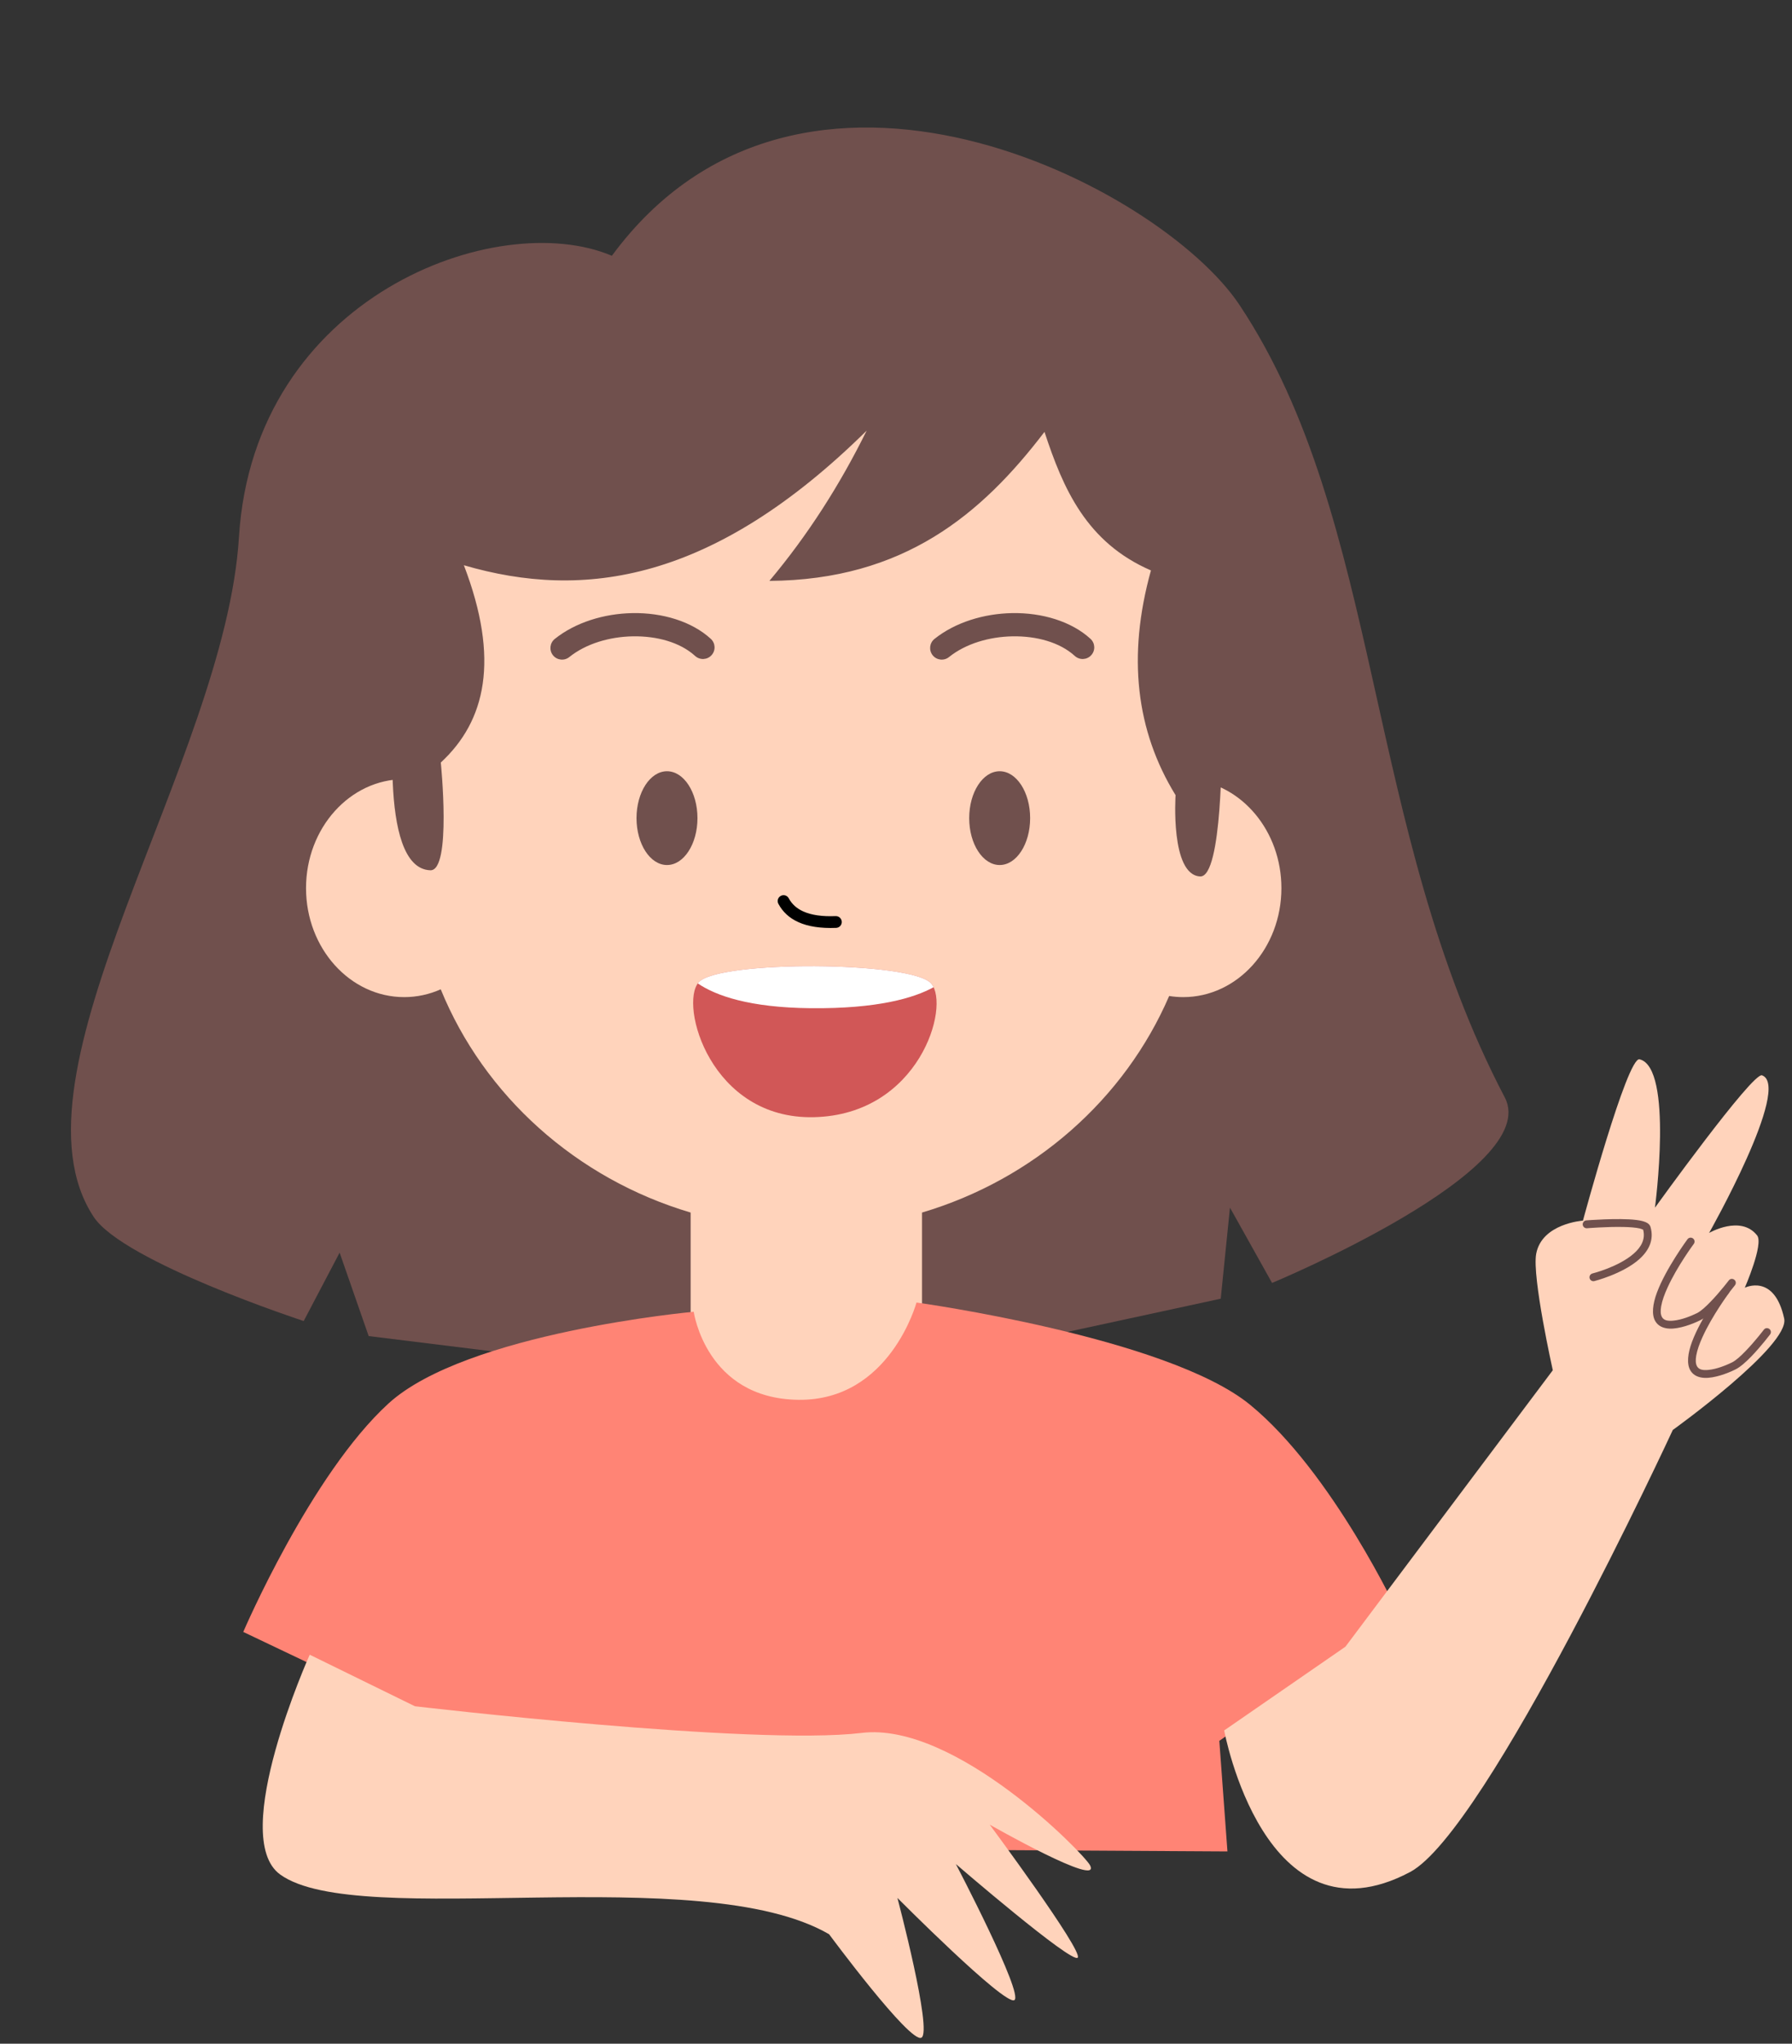
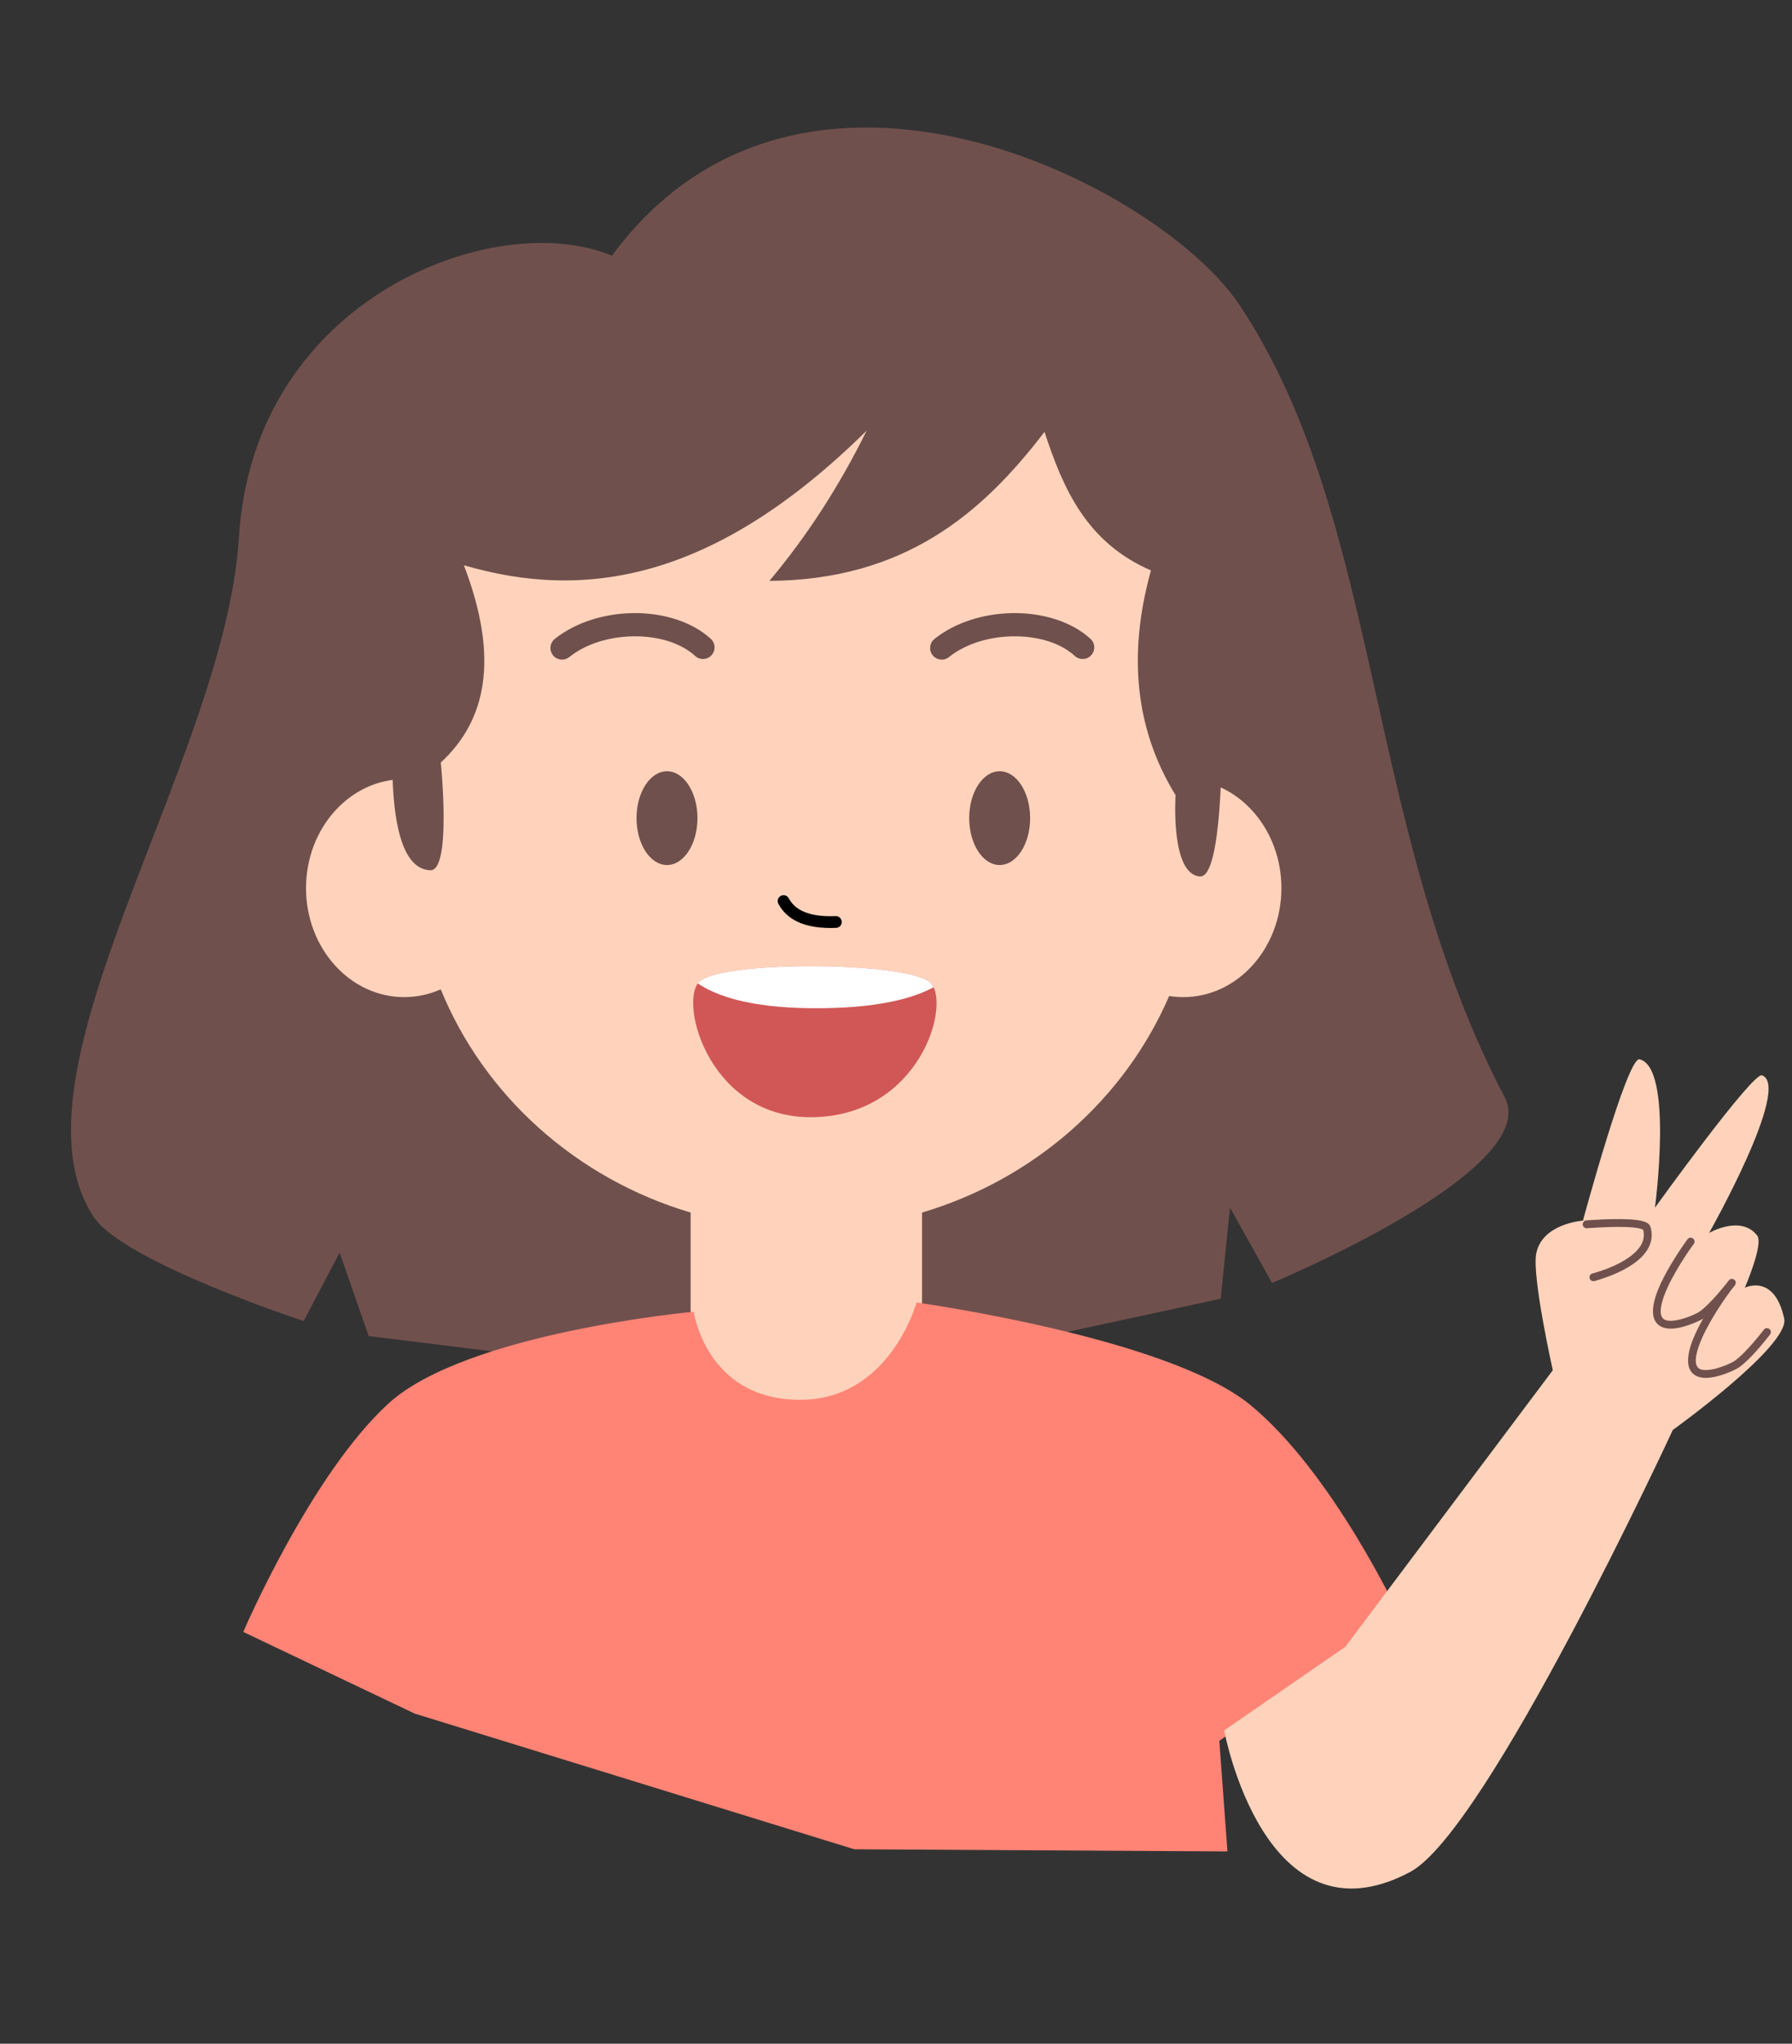
<svg xmlns="http://www.w3.org/2000/svg" clip-rule="evenodd" fill-rule="evenodd" height="3319.2" preserveAspectRatio="xMidYMid meet" stroke-linejoin="round" stroke-miterlimit="2" version="1.0" viewBox="-115.3 -207.1 2912.0 3319.2" width="2912.0" zoomAndPan="magnify">
  <rect x="-115.3" y="-207.1" width="2912.0" height="3319.2" fill="#333333" stroke="none" />
  <g>
    <g>
      <g transform="translate(-59336.004 -8467.67)">
        <g id="change1_3">
          <ellipse cx="60531" cy="9643.5" fill="#ffd3bb" rx="638" ry="613.5" />
        </g>
        <g id="change1_6" transform="translate(59 -52)">
          <ellipse cx="59818.5" cy="9755" fill="#ffd3bb" rx="159.5" ry="177" />
        </g>
        <g id="change1_2" transform="translate(1325 -52)">
          <ellipse cx="59818.5" cy="9755" fill="#ffd3bb" rx="159.5" ry="177" />
        </g>
        <g id="change1_7">
          <path d="M60317 9904H60693V10647H60317z" fill="#ffd3bb" transform="translate(26)" />
        </g>
        <g id="change2_5">
          <path d="M60215,8676C60029.1,8596.96 59633.1,8741.51 59609,9133C59586.6,9496.55 59220.7,10006.3 59373,10237C59421.3,10310.2 59714.2,10406.1 59714.2,10406.1L59772.6,10295L59819.8,10430.5L60522.8,10517.3L61204.4,10369.8L61219.4,10221.9L61287.8,10344.2C61287.8,10344.2 61728.1,10161.6 61666,10043C61436.7,9605.44 61467.9,9106.27 61235,8756C61106.4,8562.53 60521,8260.58 60215,8676Z" fill="#70504d" />
        </g>
        <g id="change1_4">
          <path d="M59904.2,9528.48C59856.3,9047.77 60207.8,8843 60519,8843C60829.6,8843 61163.6,8943.85 61157.4,9526.67C61238.9,9534.51 61303,9610.52 61303,9703C61303,9800.69 61231.5,9880 61143.5,9880C61135.7,9880 61128.1,9879.38 61120.6,9878.18C61048.3,10045.7 60901,10175.9 60719,10229.9L60719,10647L60343,10647L60343,10229.9C60157.1,10174.8 60007.4,10040.1 59936.9,9867.32C59918.5,9875.5 59898.5,9880 59877.5,9880C59789.5,9880 59718,9800.69 59718,9703C59718,9605.31 59789.5,9526 59877.5,9526C59886.6,9526 59895.5,9526.85 59904.2,9528.48Z" fill="#ffd3bb" />
        </g>
        <g id="change3_1">
          <path d="M60480.6,9707.51C60487.6,9720.59 60498.3,9730.61 60513.2,9737.29C60528.7,9744.28 60549,9747.57 60574.4,9746.56C60579.7,9746.35 60583.8,9741.89 60583.6,9736.62C60583.3,9731.34 60578.9,9727.23 60573.6,9727.44C60551.8,9728.31 60534.4,9725.84 60521,9719.84C60510.3,9715.03 60502.5,9707.92 60497.4,9698.49C60495,9693.84 60489.2,9692.07 60484.5,9694.56C60479.8,9697.05 60478.1,9702.85 60480.6,9707.51Z" transform="translate(5 21)" />
        </g>
        <g id="change2_6">
          <path d="M60762.8,9327.72C60790.2,9305.75 60828.5,9294.71 60866,9294.05C60904.6,9293.36 60942.7,9303.51 60967.3,9325.93C60975,9332.95 60986.9,9332.42 60993.9,9324.73C61001,9317.04 61000.4,9305.1 60992.7,9298.07C60961.8,9269.77 60914.1,9255.45 60865.4,9256.32C60819.4,9257.13 60772.8,9271.37 60739.2,9298.28C60731.1,9304.79 60729.8,9316.67 60736.3,9324.8C60742.8,9332.93 60754.7,9334.24 60762.8,9327.72Z" fill="#70504d" />
        </g>
        <g id="change2_8">
          <path d="M60762.8,9327.72C60790.2,9305.75 60828.5,9294.71 60866,9294.05C60904.6,9293.36 60942.7,9303.51 60967.3,9325.93C60975,9332.95 60986.9,9332.42 60993.9,9324.73C61001,9317.04 61000.4,9305.1 60992.7,9298.07C60961.8,9269.77 60914.1,9255.45 60865.4,9256.32C60819.4,9257.13 60772.8,9271.37 60739.2,9298.28C60731.1,9304.79 60729.8,9316.67 60736.3,9324.8C60742.8,9332.93 60754.7,9334.24 60762.8,9327.72Z" fill="#70504d" transform="translate(-617)" />
        </g>
        <g id="change4_1">
          <path d="M60354,9861C60385.8,9824.83 60700.8,9826.5 60732,9863C60763.2,9899.5 60712.6,10076.2 60541,10080C60373.2,10083.7 60322.2,9897.17 60354,9861Z" fill="#d15757" transform="translate(2 -5)" />
        </g>
        <g id="change5_1">
          <path d="M60354.6,9857.75C60355.1,9857.13 60355.5,9856.55 60356,9856C60387.8,9819.83 60702.8,9821.5 60734,9858C60735.4,9859.68 60736.7,9861.66 60737.8,9863.92C60705.9,9881.48 60646.7,9899.08 60538,9898C60438.6,9897.01 60384.3,9877.84 60354.6,9857.75Z" fill="#fff" />
        </g>
        <g id="change2_3" transform="matrix(1.021 0 0 1.088 -1289.32 -818.505)">
          <ellipse cx="60856.5" cy="9566" fill="#70504d" rx="48.5" ry="70" />
        </g>
        <g id="change2_4" transform="matrix(1.021 0 0 1.088 -1829.92 -818.505)">
          <ellipse cx="60856.5" cy="9566" fill="#70504d" rx="48.5" ry="70" />
        </g>
        <g id="change6_1">
          <path d="M60348,10391C60348,10391 59978.3,10424.7 59852,10540C59725.7,10655.3 59616,10911 59616,10911L59894.5,11043.6L60609,11264L61215.3,11267.5L61202.1,11087.9L61494,10883C61494,10883 61386.3,10651.8 61252,10542C61117.7,10432.2 60710,10376 60710,10376C60710,10376 60666.8,10535.9 60518,10534C60367.8,10532.1 60348,10391 60348,10391Z" fill="#ff8475" />
        </g>
        <g id="change1_5">
          <path d="M63766,11071C63766,11071 63831.4,11426.3 64068,11301C64193.3,11234.6 64495,10583 64495,10583C64495,10583 64685.6,10446.1 64676,10402C64659.9,10327.9 64612,10352 64612,10352C64612,10352 64643,10280.9 64632,10267C64605.3,10233.2 64554,10263 64554,10263C64554,10263 64688.7,10024.8 64640,10007C64624.8,10001.4 64466,10222 64466,10222C64466,10222 64496.3,9994.33 64441,9981C64421.1,9976.21 64349,10243 64349,10243C64349,10243 64282.1,10247.5 64273,10297C64266.1,10334.6 64300,10486 64300,10486L63963,10935L63766,11071Z" fill="#ffd3bb" transform="translate(-2556)" />
        </g>
        <g id="change2_1">
          <path d="M64518.9,10273.2C64518.9,10273.2 64483.8,10320.6 64469.2,10359.9C64462.3,10378.5 64460.3,10395.6 64466.5,10406.2C64471.1,10414.2 64479.5,10418 64489.8,10418.4C64505.5,10419 64526.3,10411.4 64539.8,10404.7C64547.2,10401.1 64556.5,10393 64565.4,10383.8C64581.3,10367.4 64596.1,10347.8 64596.1,10347.8C64598.2,10345 64597.7,10341 64594.8,10338.9C64592,10336.8 64588,10337.3 64585.9,10340.2C64585.9,10340.2 64571.6,10359.1 64556.2,10374.9C64548.5,10382.9 64540.6,10390.1 64534.2,10393.3C64524,10398.3 64509.2,10404.1 64496.4,10405.4C64488.3,10406.2 64480.9,10405.7 64477.5,10399.8C64474.9,10395.3 64474.9,10389.1 64476.1,10382.1C64477.7,10372.9 64481.5,10362.5 64486.4,10351.8C64502.2,10317 64529.1,10280.8 64529.1,10280.8C64531.2,10278 64530.6,10274 64527.8,10271.9C64525,10269.8 64521,10270.4 64518.9,10273.2Z" fill="#70504d" transform="translate(-2556)" />
        </g>
        <g id="change2_9">
          <path d="M64518.9,10273.2C64518.9,10273.2 64483.8,10320.6 64469.2,10359.9C64462.3,10378.5 64460.3,10395.6 64466.5,10406.2C64471.1,10414.2 64479.5,10418 64489.8,10418.4C64505.5,10419 64526.3,10411.4 64539.8,10404.7C64547.2,10401.1 64556.5,10393 64565.4,10383.8C64581.3,10367.4 64596.1,10347.8 64596.1,10347.8C64598.2,10345 64597.7,10341 64594.8,10338.9C64592,10336.8 64588,10337.3 64585.9,10340.2C64585.9,10340.2 64571.6,10359.1 64556.2,10374.9C64548.5,10382.9 64540.6,10390.1 64534.2,10393.3C64524,10398.3 64509.2,10404.1 64496.4,10405.4C64488.3,10406.2 64480.9,10405.7 64477.5,10399.8C64474.9,10395.3 64474.9,10389.1 64476.1,10382.1C64477.7,10372.9 64481.5,10362.5 64486.4,10351.8C64502.2,10317 64529.1,10280.8 64529.1,10280.8C64531.2,10278 64530.6,10274 64527.8,10271.9C64525,10269.8 64521,10270.4 64518.9,10273.2Z" fill="#70504d" transform="translate(-2499 80)" />
        </g>
        <g id="change2_2">
          <path d="M64446.8,10257.7C64451,10273.5 64443.2,10286.3 64431.6,10296.5C64406.7,10318.4 64364.5,10328.8 64364.5,10328.8C64361,10329.7 64359,10333.1 64359.8,10336.5C64360.7,10340 64364.1,10342 64367.5,10341.2C64367.5,10341.2 64413.2,10329.7 64440.1,10306C64455.6,10292.3 64465,10274.7 64458.8,10253.3C64458.1,10250.9 64456.4,10248.6 64453.5,10246.8C64449.9,10244.6 64443.5,10242.8 64435.5,10241.9C64406.8,10238.4 64354.5,10242.6 64354.5,10242.6C64351,10242.9 64348.4,10246 64348.6,10249.5C64348.9,10253 64352,10255.6 64355.5,10255.4C64355.5,10255.4 64387.5,10252.7 64414.7,10253.3C64424.9,10253.5 64434.5,10254.2 64441.2,10255.7C64443.4,10256.2 64446,10257.4 64446.8,10257.7Z" fill="#70504d" transform="translate(-2556)" />
        </g>
        <g id="change1_1">
-           <path d="M61442,10978C61442,10978 61574.9,11273.6 61490,11335C61362.8,11426.9 60807,11310.6 60598,11432C60598,11432 60466.5,11609.8 60448,11600C60429.5,11590.2 60487,11373 60487,11373C60487,11373 60312.8,11548.2 60297,11539C60281.2,11529.8 60392,11318 60392,11318C60392,11318 60203.2,11480.7 60194,11470C60184.8,11459.3 60337,11254 60337,11254C60337,11254 60154.5,11357.9 60174,11320C60183.7,11301.2 60393.3,11086.6 60545,11105C60720.8,11126.4 61271.1,11061.7 61271.1,11061.7L61442,10978Z" fill="#ffd3bb" transform="matrix(-1 0 0 1 121166 -30)" />
-         </g>
+           </g>
        <g id="change2_7">
          <path d="M59864,9394C59864,9394 59832,9671 59920,9674C59954.9,9675.19 59937,9499 59937,9499C60010,9431.55 60033.2,9331.67 59974.5,9178.58C60169.3,9235.59 60379.7,9205.81 60629,8960C60585.6,9047.99 60533.4,9129.68 60471,9204C60689.3,9202.52 60815.7,9095.99 60918,8962C60948.3,9054.18 60986.1,9141.6 61091,9187C61052.2,9326.45 61066.8,9447.66 61131,9552C61131,9552 61122.2,9681.67 61171,9684C61207.4,9685.74 61206,9467 61206,9467C61206,9467 61186.7,8941.18 61125,8899C61063.3,8856.82 60814.8,8771.42 60684,8762C60553.2,8752.58 60308.2,8792.75 60193,8854C60077.8,8915.25 59996.8,8959.46 59952,9010C59907.2,9060.54 59864,9394 59864,9394Z" fill="#70504d" />
        </g>
      </g>
    </g>
  </g>
</svg>